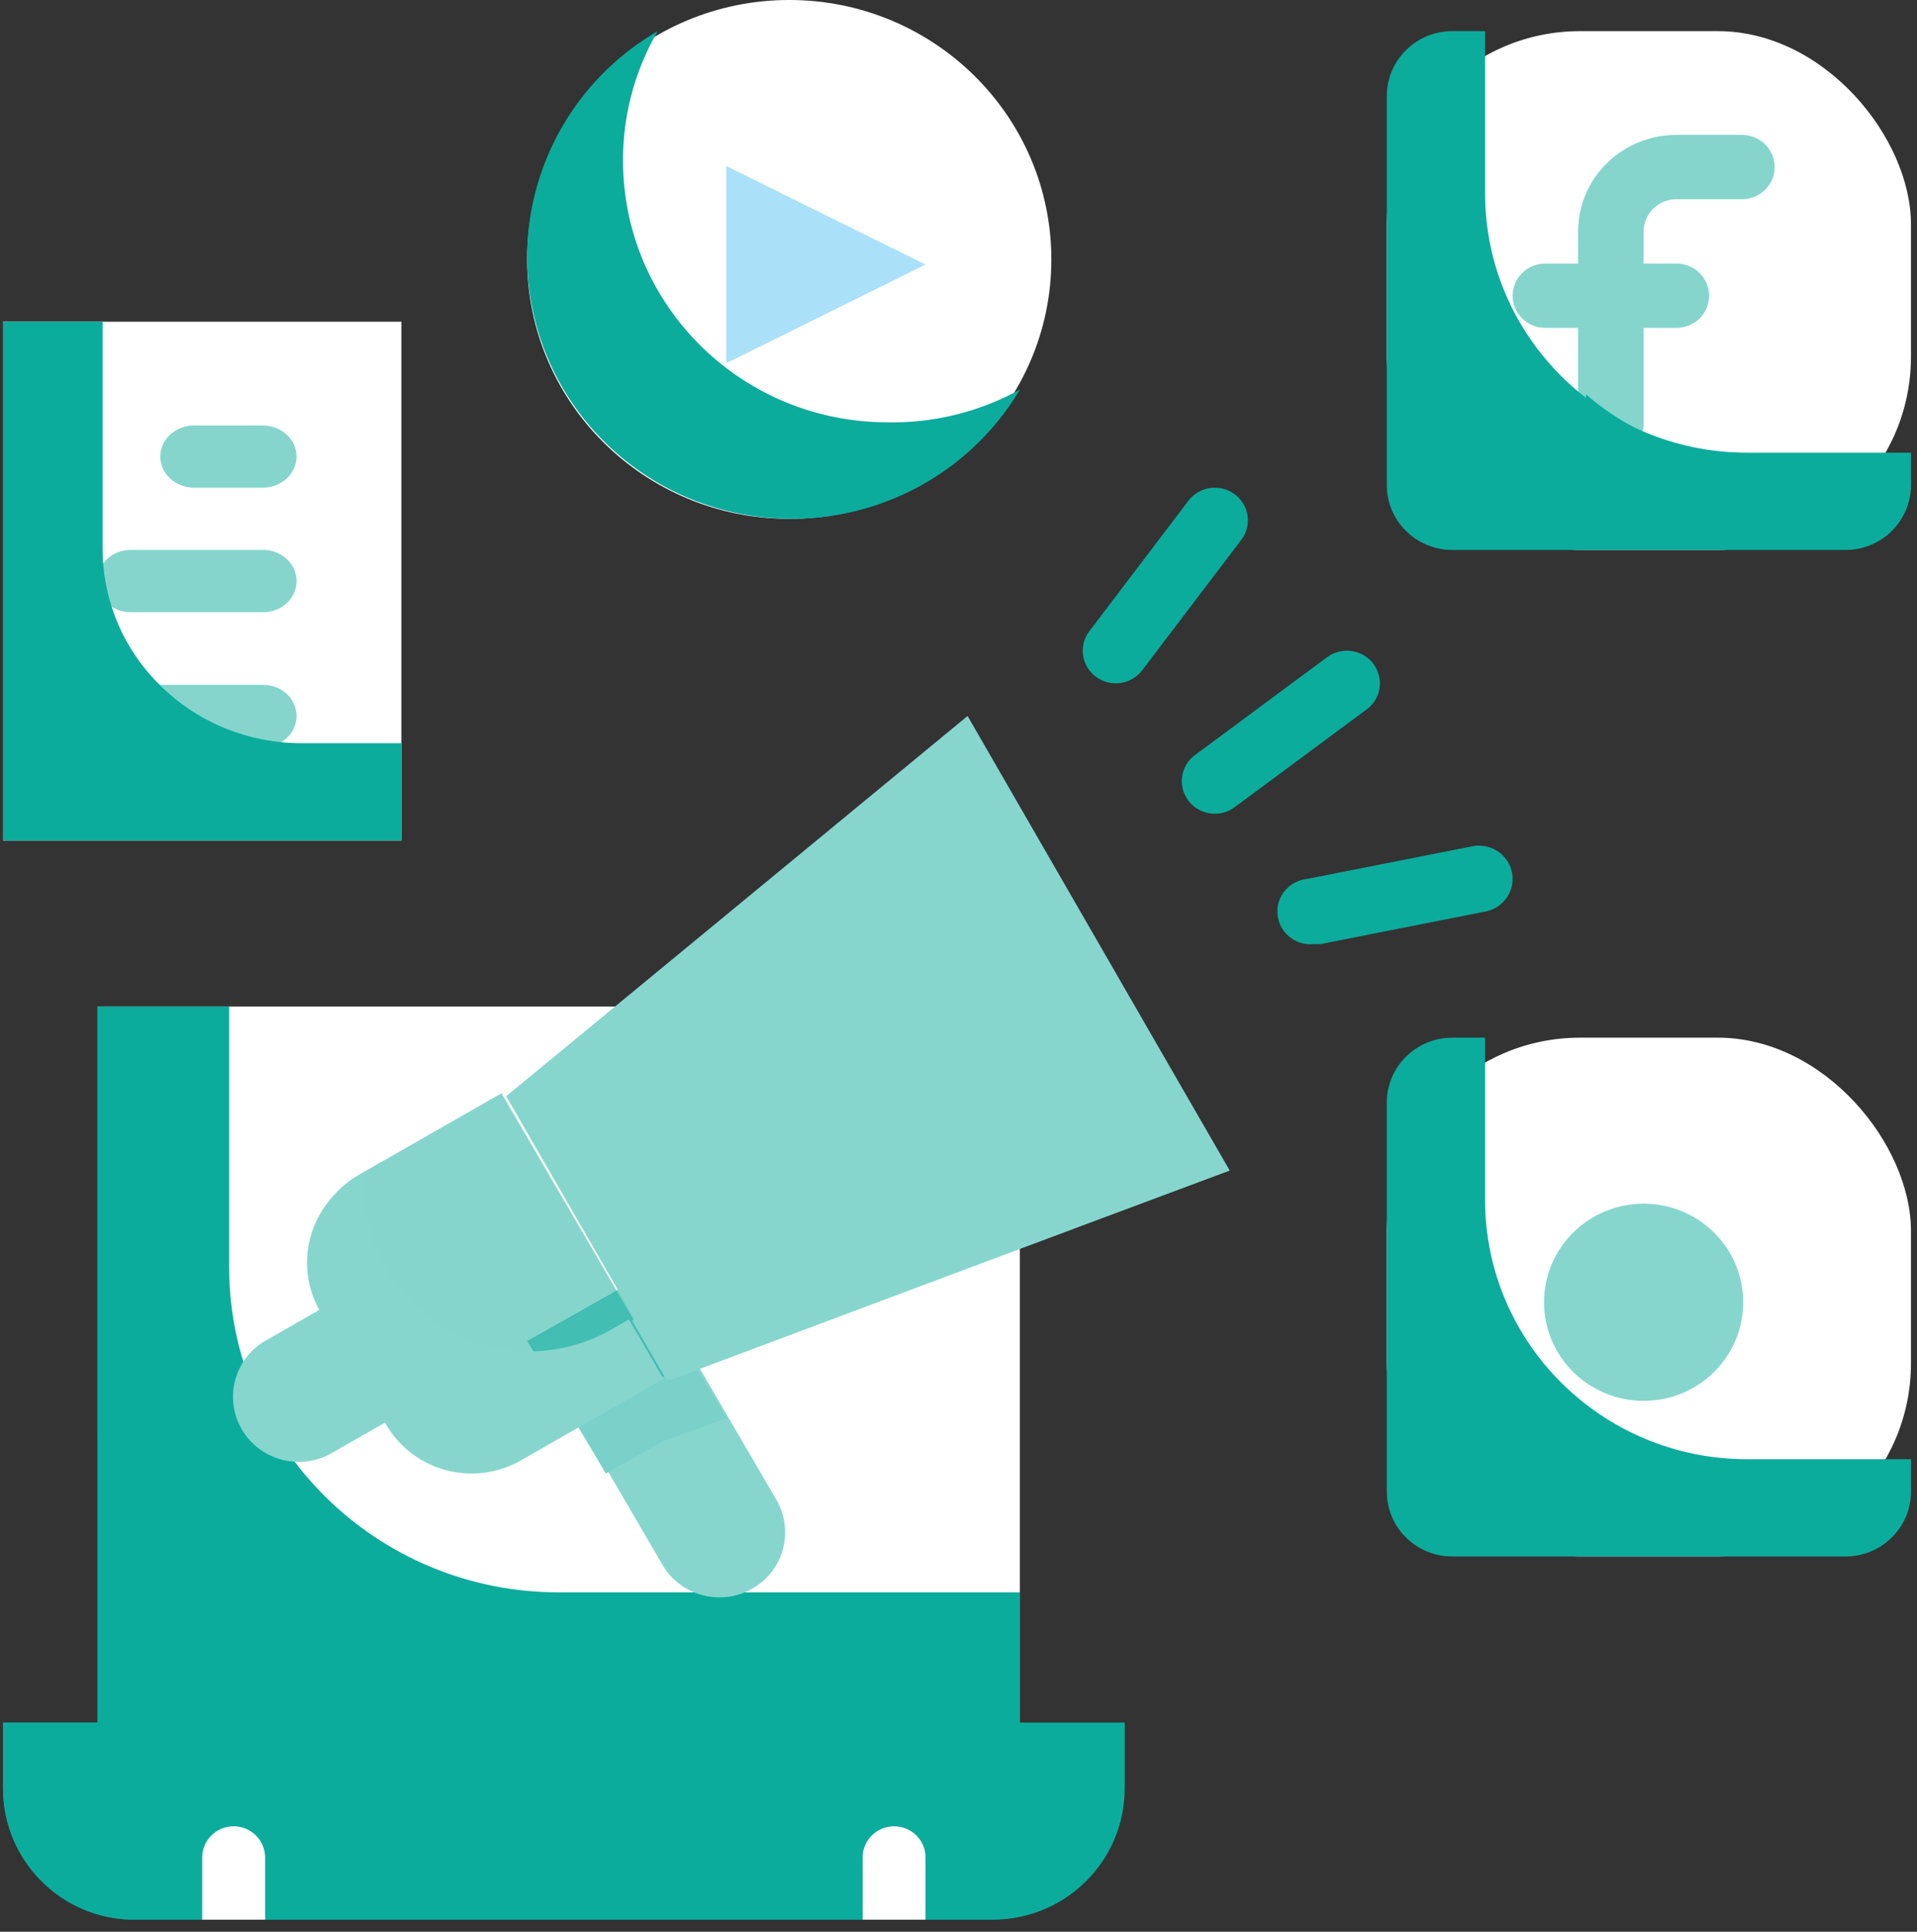
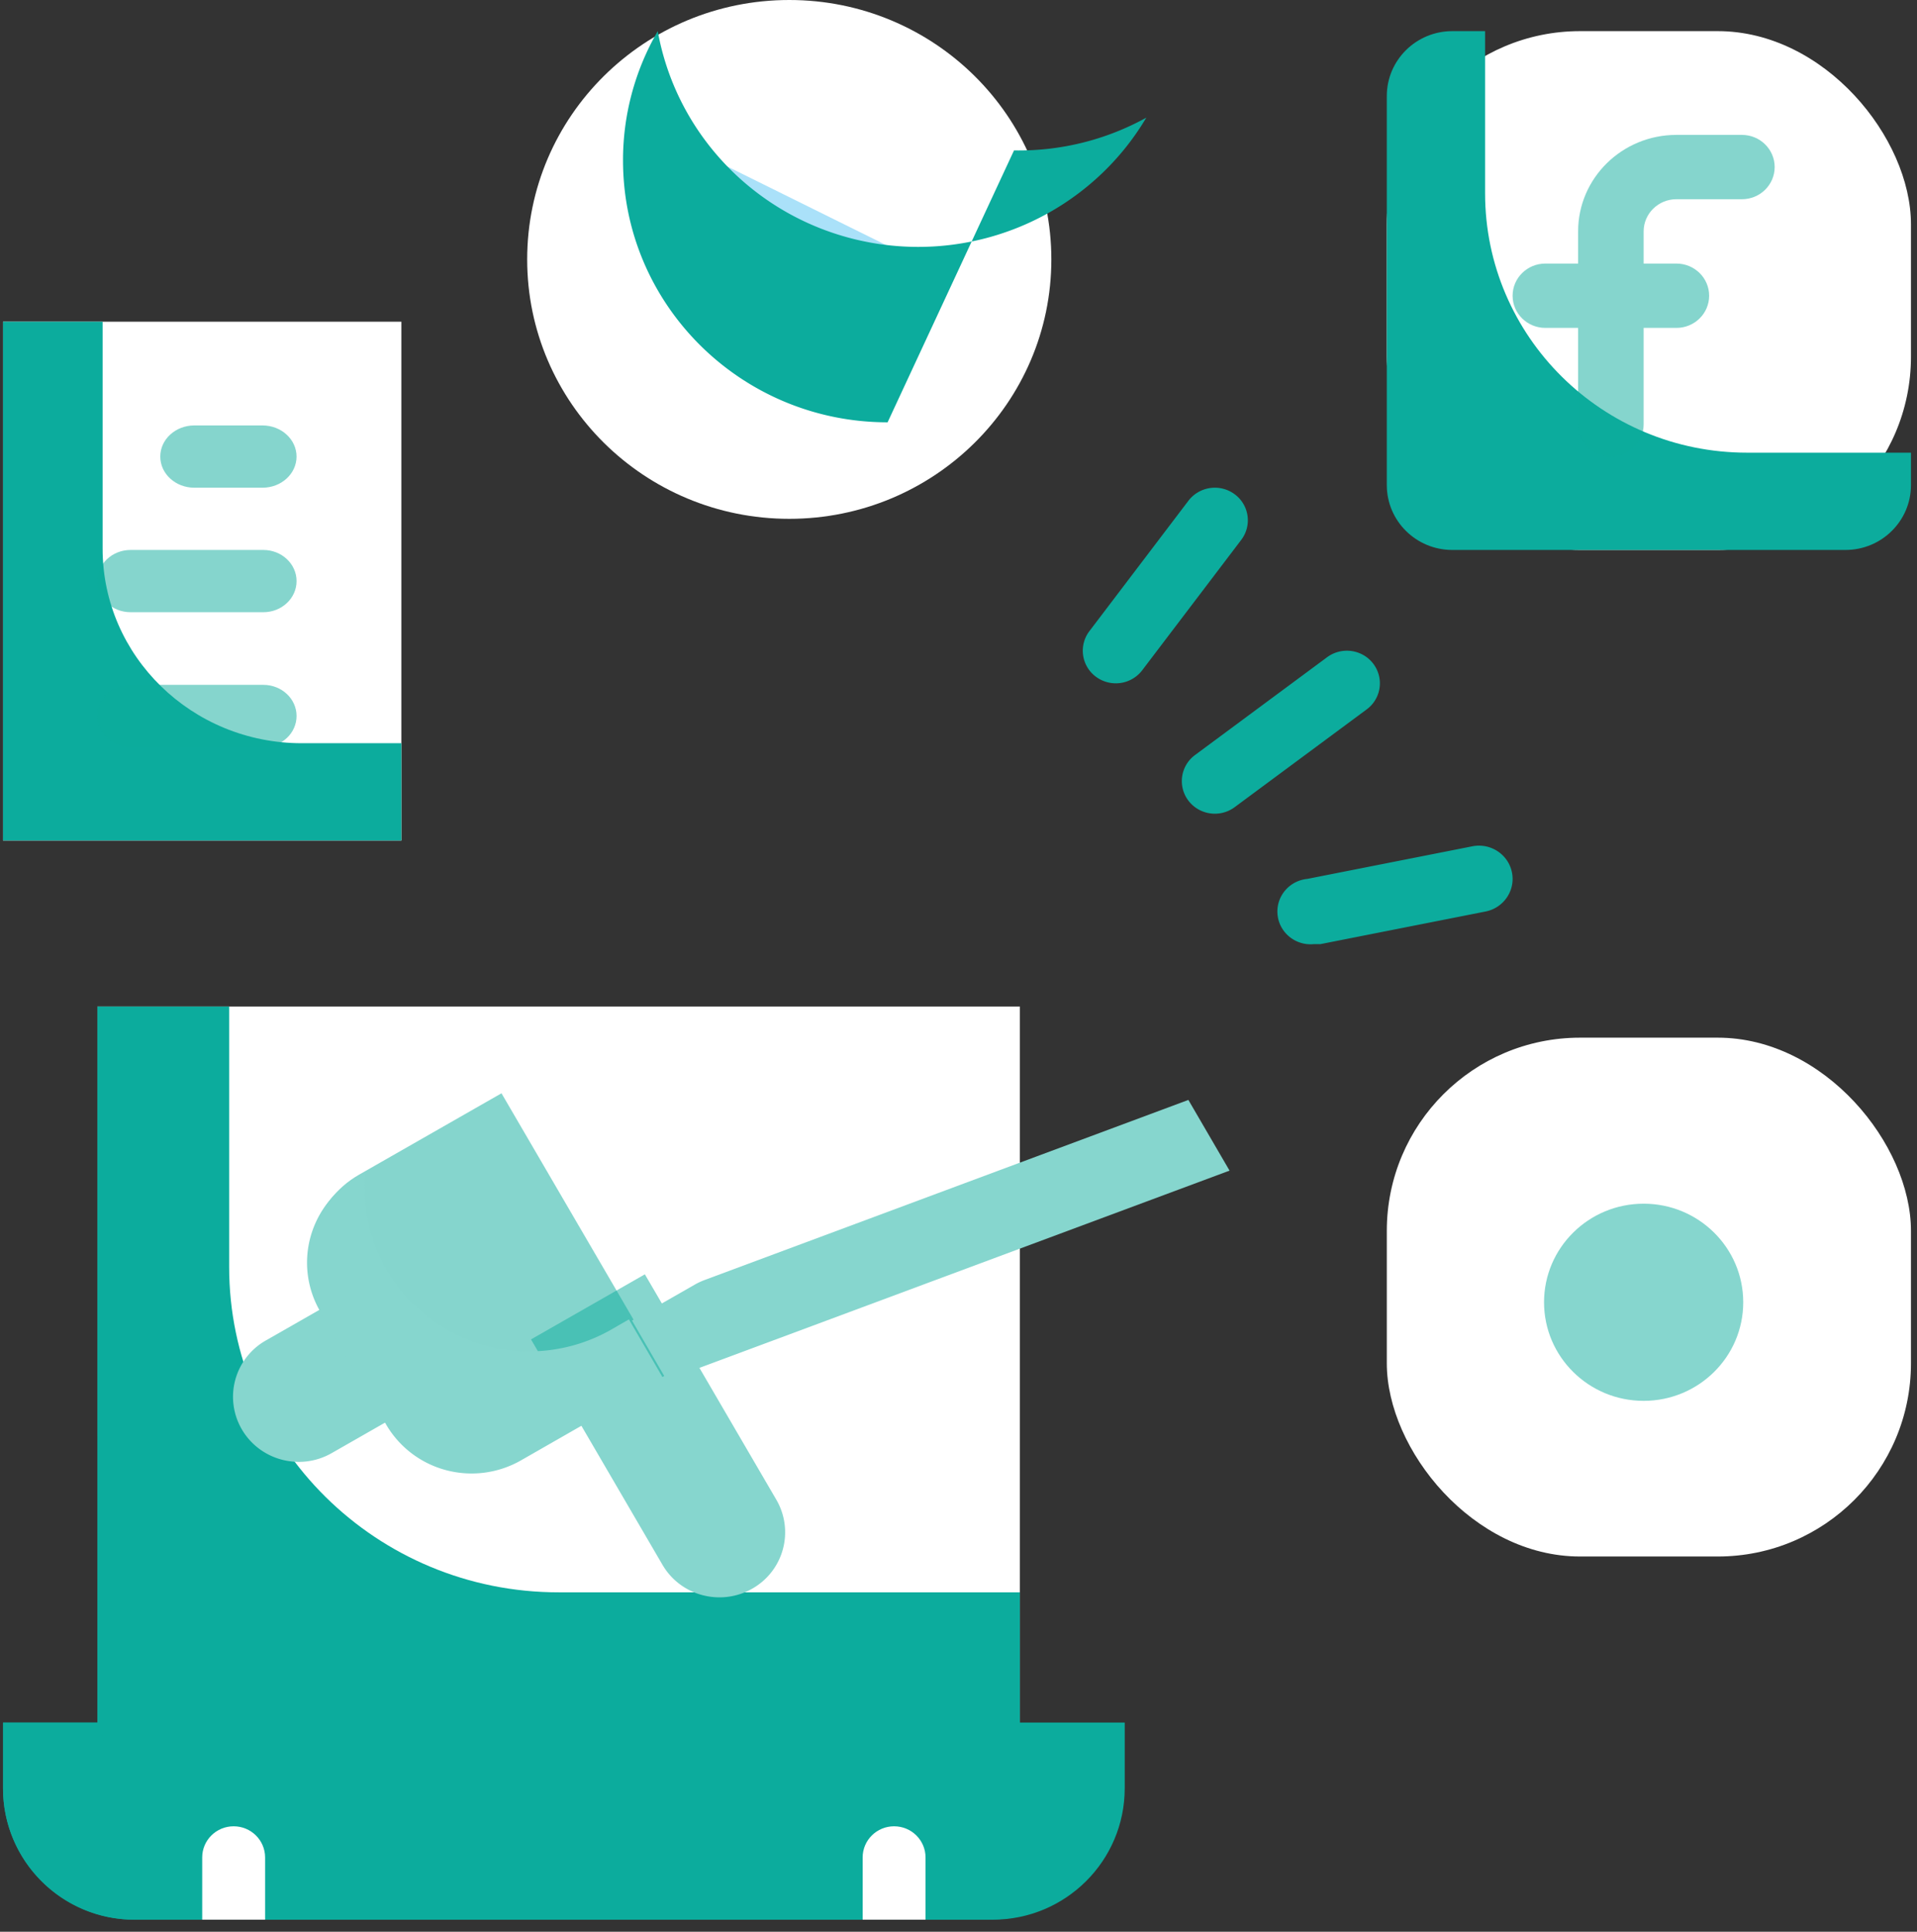
<svg xmlns="http://www.w3.org/2000/svg" width="127" height="128" viewBox="0 0 127 128">
  <rect x="0" y="0" width="127" height="128" fill="#333333" stroke="none" />
  <g transform="translate(.2)" fill-rule="nonzero" fill="none">
    <path fill="#FFF" d="M6.25 66.694h61.117v47.442H6.251z" />
    <path d="M0 114.136h74.312v4.355c0 4.81-3.914 8.709-8.743 8.709H8.743C3.914 127.2 0 123.3 0 118.49v-4.354zM14.981 83.946V66.694h-8.73v47.442h61.116v-8.626H36.809c-12.055 0-21.828-9.654-21.828-21.564z" fill="#0CAC9D" />
    <path d="M13.045 120.668a6.527 6.527 0 0 1-6.522-6.532H0v4.355c0 4.81 3.894 8.709 8.697 8.709h56.528a8.699 8.699 0 0 0 8.393-6.532H13.045z" fill="#0CAC9D" />
    <rect fill="#FFF" x="91.675" y="68.757" width="34.725" height="34.378" rx="12.8" />
    <ellipse fill="#86D6CE" cx="108.69" cy="86.29" rx="6.598" ry="6.532" />
-     <path d="M98.186 79.5V68.757h-2.17c-2.398 0-4.341 1.924-4.341 4.297v25.784c0 2.373 1.943 4.297 4.34 4.297h26.044c2.398 0 4.341-1.924 4.341-4.297v-2.149h-10.852c-9.589 0-17.362-7.696-17.362-17.189z" fill="#0CAC9D" />
    <ellipse fill="#86D6CE" cx="111.121" cy="83.883" rx="2.084" ry="2.063" />
    <path fill="#FFF" d="M0 21.315h26.391v34.378H0z" />
    <ellipse fill="#FFF" cx="52.088" cy="17.189" rx="17.363" ry="17.189" />
    <path fill="#AAE1F9" d="M47.92 24.065V11l13.196 6.532z" />
-     <path d="M58.603 27.983c-9.68 0-17.528-7.769-17.528-17.352a17.004 17.004 0 0 1 2.3-8.568C37.05 5.742 33.709 12.93 35 20.08c1.292 7.15 6.945 12.746 14.167 14.025 7.222 1.28 14.484-2.03 18.2-8.292a17.447 17.447 0 0 1-8.764 2.17z" fill="#0CAC9D" />
+     <path d="M58.603 27.983c-9.68 0-17.528-7.769-17.528-17.352a17.004 17.004 0 0 1 2.3-8.568c1.292 7.15 6.945 12.746 14.167 14.025 7.222 1.28 14.484-2.03 18.2-8.292a17.447 17.447 0 0 1-8.764 2.17z" fill="#0CAC9D" />
    <rect fill="#FFF" x="91.675" y="2.063" width="34.725" height="34.378" rx="12.8" />
    <path d="M98.186 12.806V2.063h-2.17c-2.398 0-4.341 1.924-4.341 4.297v25.784c0 2.373 1.943 4.297 4.34 4.297h26.044c2.398 0 4.341-1.924 4.341-4.297v-2.149h-10.852c-9.589 0-17.362-7.696-17.362-17.19zM6.598 36.355v-15.04H0v34.378h26.391v-6.446h-6.598c-7.287 0-13.195-5.772-13.195-12.892z" fill="#0CAC9D" />
    <path d="m34.978 88.75 7.544-4.312 8.71 14.936a4.288 4.288 0 0 1-1.593 5.89c-2.084 1.19-4.747.484-5.95-1.578l-8.71-14.936z" fill="#86D6CE" />
-     <path fill="#79D1C9" d="m47.92 93.972-5.563-9.401-7.632 4.283 5.213 8.78 3.804-2.141z" />
-     <path fill="#86D6CE" d="m81.257 77.546-37.074 13.9-10.847-18.809 30.566-25.195z" />
    <path d="m33.023 72.442 10.888 18.67-9.43 5.39c-3.124 1.787-7.12.727-8.923-2.367l-4.356-7.468c-1.804-3.093-.733-7.049 2.391-8.835l9.43-5.39z" fill-opacity=".5" fill="#0CAC9D" />
    <path d="m17.415 88.819 3.772-2.156 4.355 7.468-3.772 2.156c-2.083 1.19-4.746.484-5.95-1.578a4.288 4.288 0 0 1 1.595-5.89zM46.493 84.81a4.574 4.574 0 0 0-.654.304l-4.169 2.385 2.292 3.947 37.295-13.88-2.728-4.684L46.493 84.81z" fill="#86D6CE" />
    <path d="M40.266 88.116a10.976 10.976 0 0 1-11.328-.303 10.78 10.78 0 0 1-4.934-10.118l-.589.346a6.494 6.494 0 0 0-3.05 3.94 6.44 6.44 0 0 0 .653 4.925l4.36 7.48a6.533 6.533 0 0 0 3.971 3.027 6.587 6.587 0 0 0 4.966-.648l9.439-5.405-2.289-3.935-1.199.691z" fill="#86D6CE" />
    <path d="M13.196 127.2v-4.125c0-1.14.932-2.063 2.083-2.063 1.15 0 2.084.923 2.084 2.063v4.125h-4.167zM56.95 127.2v-4.125c0-1.14.932-2.063 2.083-2.063 1.15 0 2.083.923 2.083 2.063v4.125H56.95z" fill="#FFF" />
    <path d="M115.201 8.938h-4.34c-3.596 0-6.512 2.863-6.512 6.395v2.131h-2.17c-1.199 0-2.17.955-2.17 2.132s.971 2.131 2.17 2.131h2.17v6.395c0 1.177.972 2.131 2.17 2.131 1.2 0 2.171-.954 2.171-2.131v-6.395h2.17c1.2 0 2.17-.954 2.17-2.131 0-1.177-.97-2.132-2.17-2.132h-2.17v-2.131c0-1.177.972-2.132 2.17-2.132h4.341c1.199 0 2.17-.954 2.17-2.131 0-1.177-.971-2.132-2.17-2.132z" fill-opacity=".5" fill="#0CAC9D" />
    <g fill="#0CAC9D">
      <path d="M73.721 45.277c-.473 0-.933-.152-1.312-.432a2.143 2.143 0 0 1-.437-3.025l6.56-8.64a2.205 2.205 0 0 1 3.062-.432 2.143 2.143 0 0 1 .438 3.024l-6.561 8.64a2.196 2.196 0 0 1-1.75.865zM80.282 53.917c-.688 0-1.336-.32-1.75-.864a2.143 2.143 0 0 1 .438-3.024l8.748-6.48a2.21 2.21 0 0 1 2.171-.259 2.163 2.163 0 0 1 1.312 1.728 2.148 2.148 0 0 1-.859 1.987l-8.748 6.48c-.378.28-.839.432-1.312.432zM86.843 62.558c-1.208.119-2.285-.751-2.406-1.944-.12-1.193.76-2.257 1.969-2.377l10.935-2.16c1.208-.238 2.383.535 2.624 1.728.242 1.193-.542 2.354-1.75 2.593l-10.934 2.16h-.438z" />
    </g>
    <path d="M17.189 32.316h-4.514c-1.247 0-2.257-.924-2.257-2.063 0-1.14 1.01-2.063 2.257-2.063h4.514c1.247 0 2.257.924 2.257 2.063 0 1.14-1.01 2.063-2.257 2.063zM17.247 40.566H8.45c-1.215 0-2.2-.923-2.2-2.062 0-1.14.985-2.063 2.2-2.063h8.797c1.215 0 2.2.924 2.2 2.063 0 1.139-.985 2.062-2.2 2.062zM17.247 49.505H8.45c-1.215 0-2.2-.924-2.2-2.063 0-1.139.985-2.063 2.2-2.063h8.797c1.215 0 2.2.924 2.2 2.063 0 1.14-.985 2.063-2.2 2.063z" fill-opacity=".5" fill="#0CAC9D" />
-     <path d="M107.04 30.253c.877-.005 1.664-.578 1.997-1.453a16.968 16.968 0 0 1-4.167-2.672v1.781c0 1.295.972 2.344 2.17 2.344zM17.528 49.505c.18-.012.358-.047.53-.103a12.807 12.807 0 0 1-7.853-4.023H9.062c-1.17 0-2.117.924-2.117 2.063 0 1.14.948 2.063 2.117 2.063h8.466z" fill="#0CAC9D" />
  </g>
</svg>